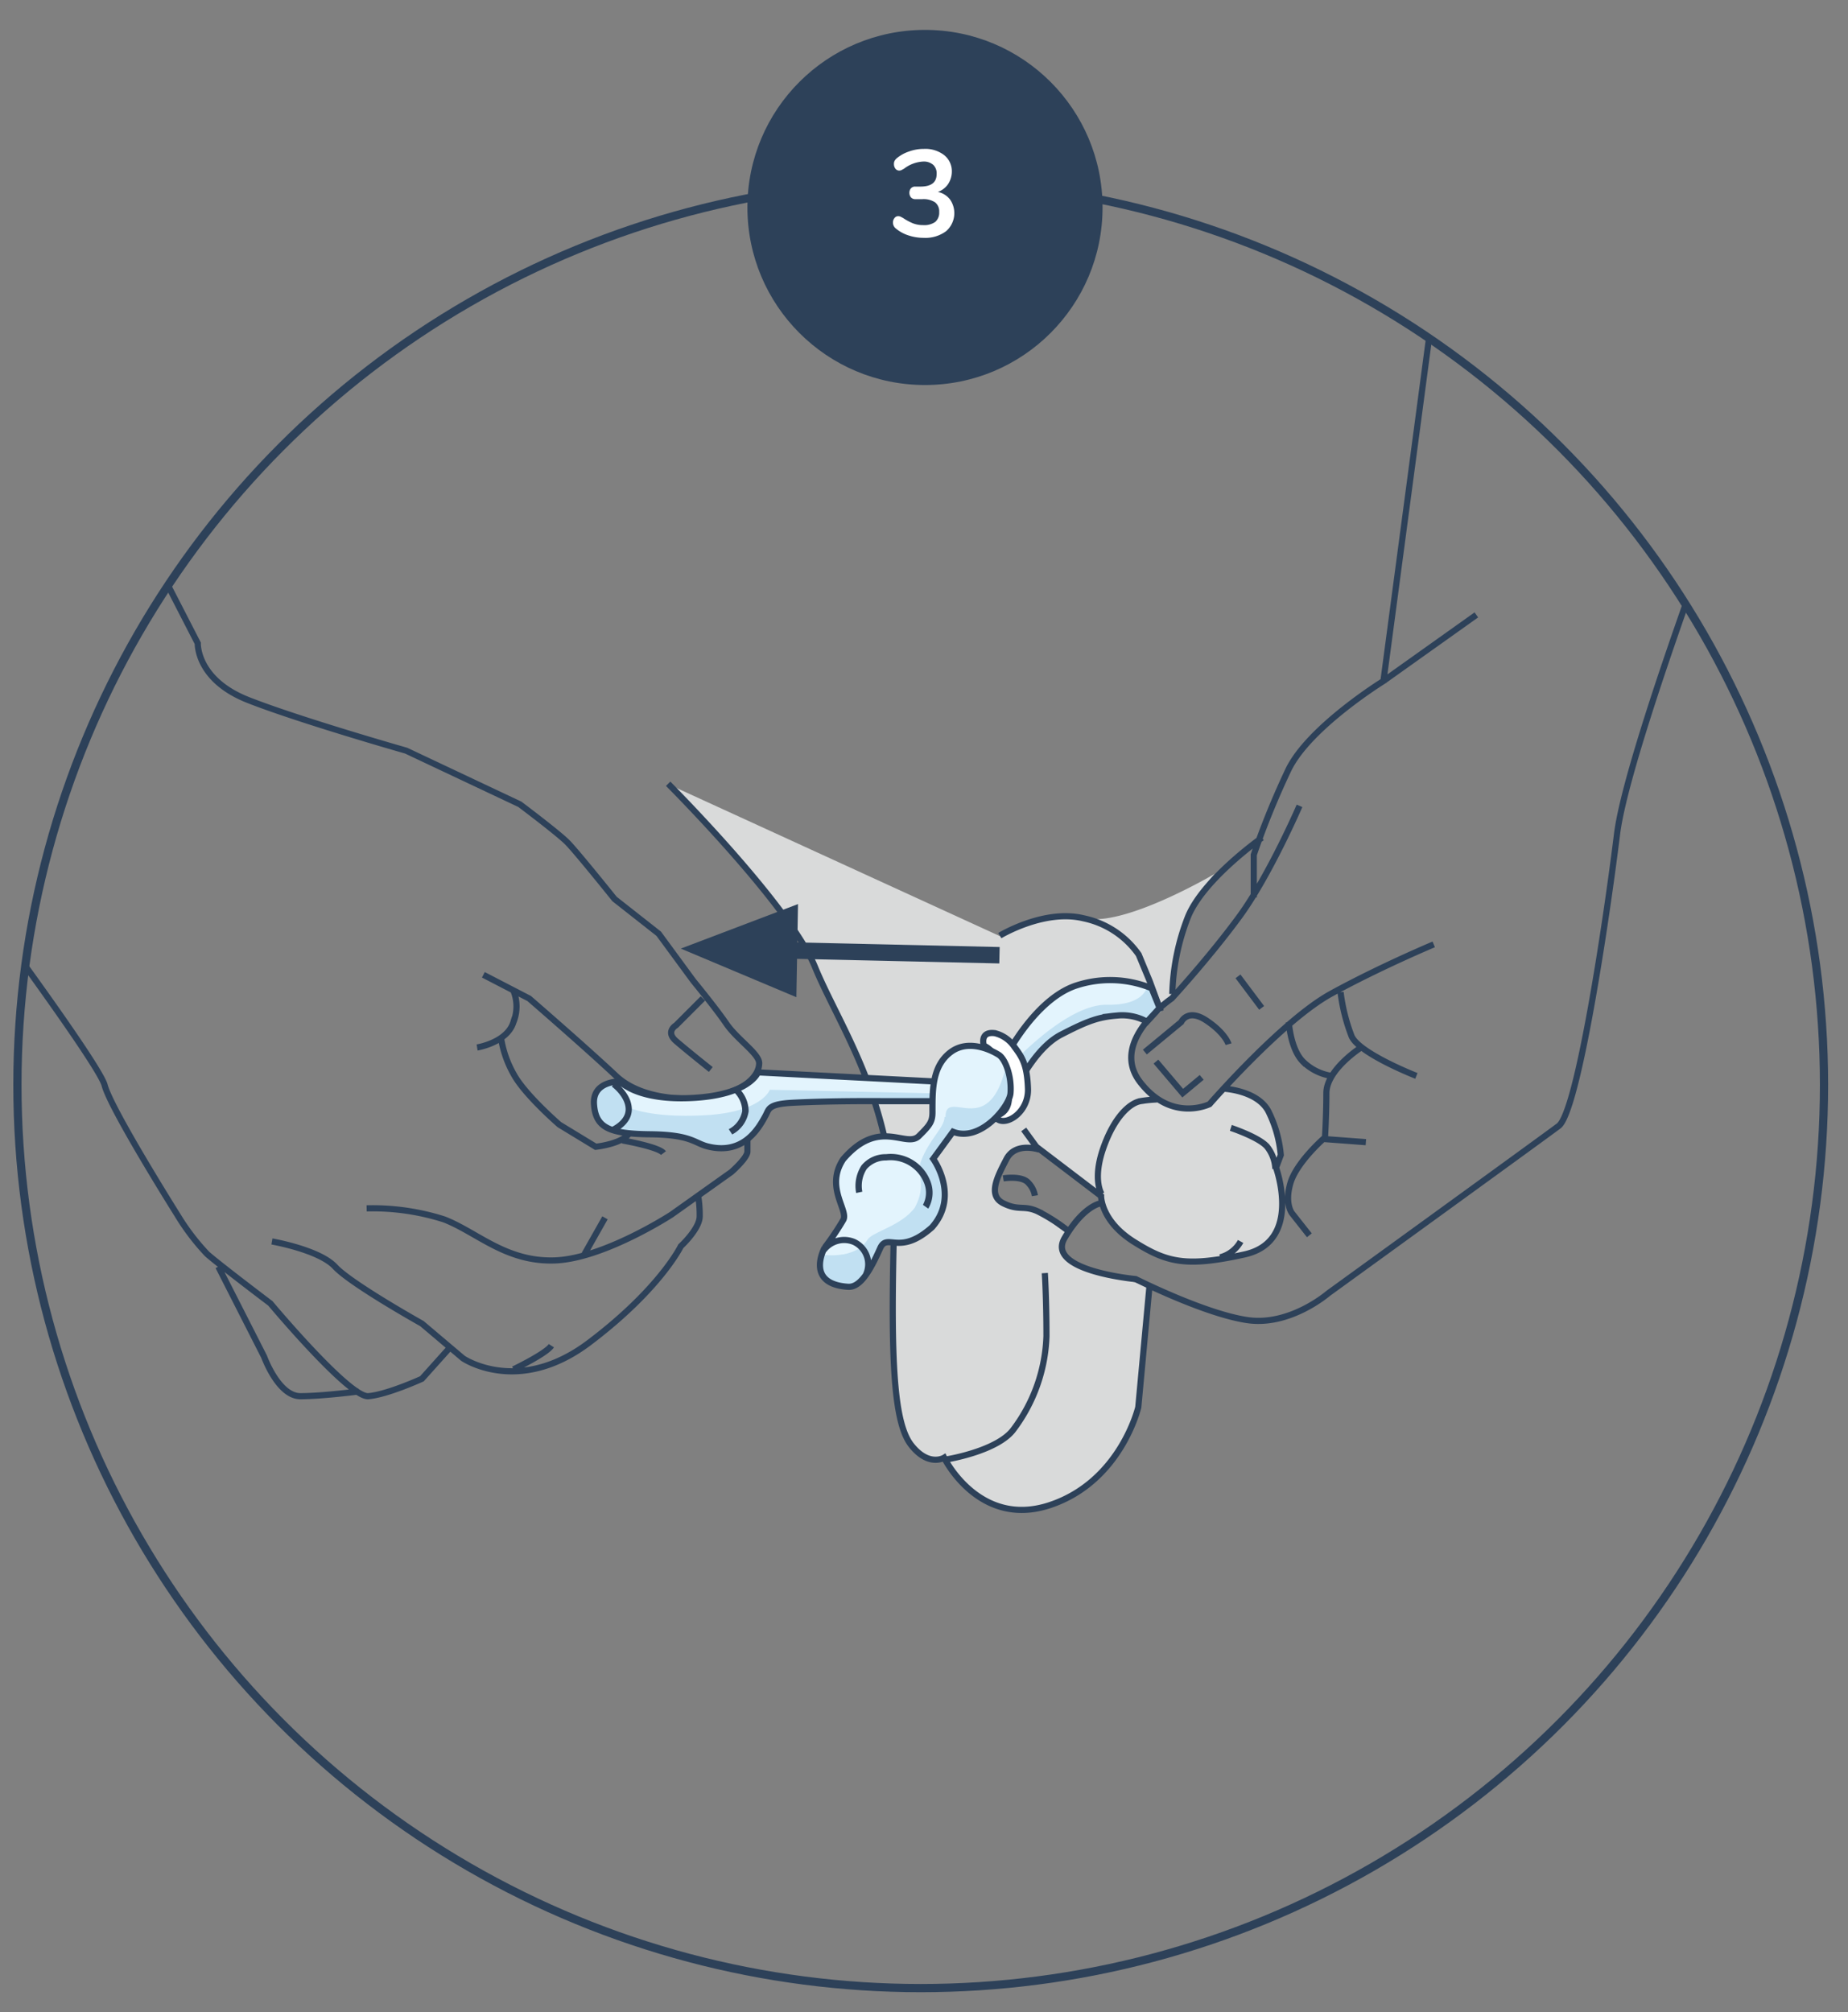
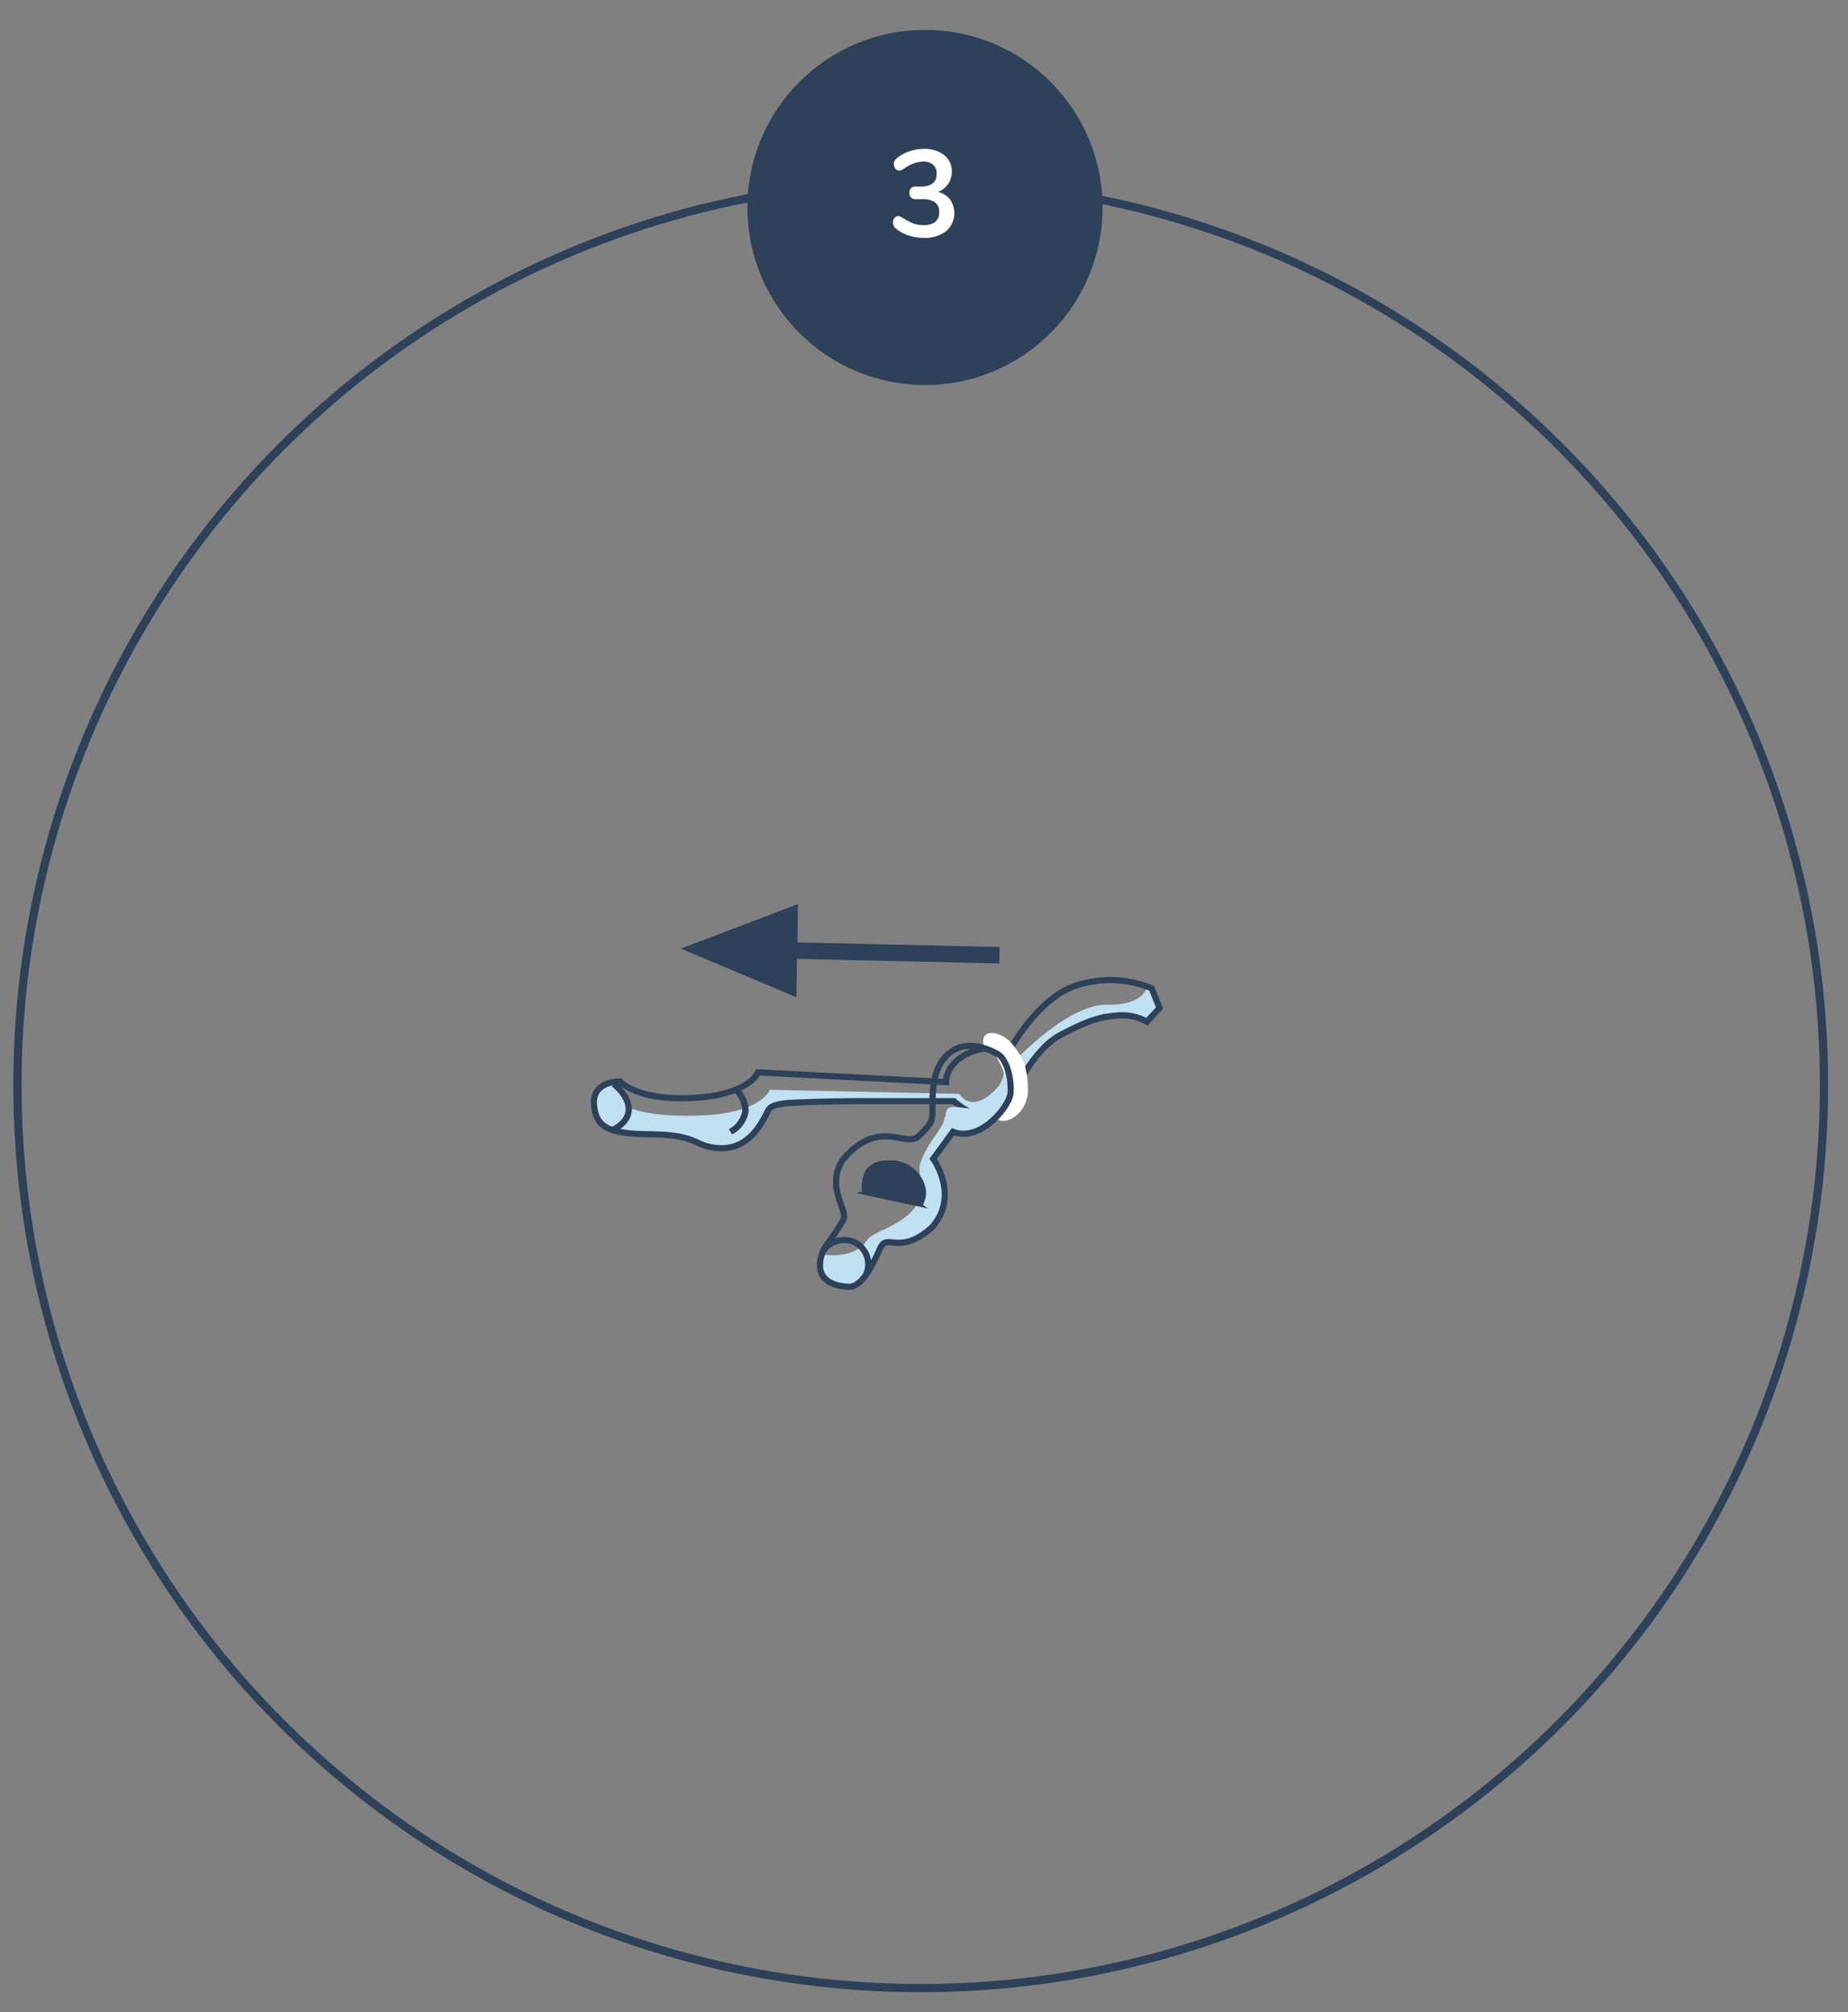
<svg xmlns="http://www.w3.org/2000/svg" id="Calque_1" data-name="Calque 1" viewBox="0 0 225 245">
  <rect x="0" y="0" width="225" height="245" fill="#808080" stroke="none" />
  <defs>
    <style>.cls-1,.cls-11,.cls-2,.cls-5,.cls-9{fill:none;}.cls-1,.cls-11,.cls-5,.cls-9{stroke:#2d4159;}.cls-3{clip-path:url(#clip-path);}.cls-4{fill:#d9dada;}.cls-11,.cls-5{stroke-miterlimit:3.86;}.cls-5,.cls-9{stroke-width:0.75px;}.cls-6{fill:#e3f4fd;}.cls-7{clip-path:url(#clip-path-2);}.cls-8{fill:#c1e0f2;}.cls-9{stroke-miterlimit:10;}.cls-10{fill:#fff;}.cls-11{stroke-width:2px;}.cls-12,.cls-13{fill:#2d4159;}.cls-12{fill-rule:evenodd;}.cls-14{clip-path:url(#clip-path-3);}</style>
    <clipPath id="clip-path">
      <circle class="cls-1" cx="112.1" cy="132.09" r="109.98" />
    </clipPath>
    <clipPath id="clip-path-2">
      <path class="cls-2" d="M140.21,120.33a13.24,13.24,0,0,0-9.27-.3c-5,1.73-8.52,8.71-8.52,8.71s-1-1.89-4.17-.64-3.07,3.65-3.07,3.65l-22.89-1.18s-.94,2.72-7.86,3.11-8.94-2-8.94-2-3.36-.1-3.17,2.78,1.88,3.6,6.92,3.66c4.77.05,5.26,1,6.77,1.43,4.54,1.23,6.4-2.25,7.19-3.7.45-.82.28-1.43,3.33-1.58,5.19-.26,11.15-.19,11.15-.19h8.46s2.36,2.19,4.26,1.63c2.07-.61,3.62-3.75,3.62-3.75s2.11-4.42,5.19-6,4.42-2.12,6.72-2.31a6.24,6.24,0,0,1,3.72.74l1.53-1.68Z" />
    </clipPath>
    <clipPath id="clip-path-3">
      <path class="cls-2" d="M113.53,135.28c0-2.6,0-5.43,2.2-7.09s5-.22,5.85.3,1.62,2.68,1.45,4.7c-.14,1.58-3.67,6-7,4.68l-2.41,3.29s3.27,4.49-.15,8.34c-4,3.56-5.44.59-6.31,2.54-1.21,2.72-2.42,4.8-3.9,4.71-5.32-.35-2.86-4.76-2.86-4.76a35.64,35.64,0,0,0,2.26-3.37c.71-1.15-2.26-4,0-7.42,4.43-5.16,7.68-1.23,9.24-2.84,1.37-1.42,1.64-1.81,1.62-3.08" />
    </clipPath>
  </defs>
  <title>loopring-steps</title>
  <g class="cls-3">
-     <path class="cls-4" d="M81.42,95.51s14.8,14.8,17.87,22.29,10,16.91,9.61,32.48,0,23.06,2.12,25.75,4,1.54,4,1.54,4.23,8.65,12.88,5.77,10.76-11.92,10.76-11.92L140,156.81c-2.66-1.26-6.91-1.62-9.38-2.86-1.11-.55-1.35-2.69-.77-3.84-1-.53-2.7-2.1-3.56-2.6-4.23-.48-6-1.72-5.19-3,1.54-6.05,5.07-4.82,5.07-4.82l7.88,6s0,3.07,4,5.57,6.34,3.08,13.46,1.54,3.84-10.57,3.84-10.57l.58-1.54a15.14,15.14,0,0,0-1.54-5.38c-1.35-2.5-5.38-2.69-5.38-2.69-5.36,6.94-17-2.87-7.69-9.42l1.37-1.71c.39-10.09,5.19-15.08,5.19-15.08s-11.05,6.53-15.85,5.38S121.78,114,121.78,114Z" />
-     <path class="cls-5" d="M-6.86,104.08S12,129.26,12.74,132.14s8.84,15.76,8.84,15.76a28.05,28.05,0,0,0,3.65,4.8c1.54,1.35,7.69,6,7.69,6S42.53,170.19,44.84,170s6.53-2.12,6.53-2.12l3.27-3.65m-28.06-10,5.57,10.95S33.88,170,36.57,170s7.11-.58,7.11-.58M33.11,151.16s5.77,1,7.69,3.08,10.57,6.92,10.57,6.92l5,4.23s6.72,4.61,15.37-1.92,11.15-11.73,11.15-11.73,2.3-2.11,2.3-3.65a14.2,14.2,0,0,0-.19-2.5m-40.36,1.54a28.61,28.61,0,0,1,9.42,1.34c4,1.54,7.5,5.19,13.45,5s14.23-5.57,14.23-5.57l7.3-5.19S91,141,91,140.21v-3.08M17.16,64.87l6.92,13.46s-.19,4.42,6.15,6.91S49.45,91.4,49.45,91.4l13.84,6.53s4.61,3.46,5.76,4.61,5.77,6.92,5.77,6.92l5.38,4.23,4.23,5.76s2.69,3.27,4,5.19,4,3.65,4,4.81-1,2.69-3.85,3.65S78.66,134.44,75,131s-10.57-9.42-10.57-9.42l-5.58-2.89m-.76,8.85s3.65-.58,4.42-3.08a5.09,5.09,0,0,0,0-3.84M61,126.37a13,13,0,0,0,1.54,4.42c1.34,2.5,5.57,6.15,5.57,6.15l4.42,2.69s3.65-.38,4.23-1.92a29.22,29.22,0,0,0,1-4.8M71.16,152.7l2.5-4.42M62.52,166.73s4-1.92,4.61-2.88m18.45-42.28-3.27,3.27s-1.34.76,0,1.92,4.23,3.46,4.23,3.46m-10.76,8.64s4.42.77,5,1.54m133-90s-15.55,40.2-16.9,51.15-4.8,33.82-7.11,35.55-28.06,20.38-28.06,20.38-4.61,4-9.8,3.26-13.64-5-13.64-5-11-1-8.65-5,4.42-4.23,4.42-4.23m-7.5-6.53s-2.88-1-4,1.15-2.31,4.42-.39,5.38,2.5.19,4.23,1a21.55,21.55,0,0,1,3.85,2.5m-8.08-6.53s2.31-.39,3.08.57a2.88,2.88,0,0,1,.77,1.54M176.61,21.47l-8.2,61.66m11.34-8.26-11.34,8.07s-9,5.57-11.53,10.76a100.17,100.17,0,0,0-4.23,10.38v5.19m5.57-11.15s-3.65,8.46-7.3,13.45-8.26,10-8.26,10-7.69,5.19-3.85,10.18,8.46,2.69,8.46,2.69,8.84-10.18,14.8-13.45,12.49-6,12.49-6M139.39,128.1l4.42-3.65s.77-1.73,3.08-.19,2.69,2.88,2.69,2.88m-8.84,2.12L144,133.1l2.31-1.92m4.42-12.3,2.88,3.84M172.45,131s-6.92-2.7-7.88-4.81a22.43,22.43,0,0,1-1.35-5.38m2.5,6.73s-4.23,2.69-4.23,5.57-.19,5.76-.19,5.76m5,.2-5.19-.39s-3.27,2.88-4,5.38.19,3.66.19,3.66l2.12,2.69m-2.5-25.95s.19,3.27,1.73,4.81a6.34,6.34,0,0,0,3.46,1.73m-8.46-29s-7.11,5-9,9.61a27.66,27.66,0,0,0-1.92,9.42m-21-7.11s5.38-3.27,10.18-2.11a10.91,10.91,0,0,1,6.73,4.42l1.35,3.26,1.34,3.65m7.69,9.42s4,.19,5.38,2.69a14.9,14.9,0,0,1,1.54,5.38l-.58,1.54s3.27,9-3.84,10.57-9.42,1-13.46-1.54-4-5.57-4-5.57l-7.88-6-1.54-2.11M81.35,95.43s14.8,14.8,17.87,22.29,10,16.92,9.61,32.48,0,23.07,2.12,25.76,4,1.53,4,1.53,4.23,8.65,12.88,5.77,10.76-11.92,10.76-11.92l1.35-14.6m-24.6,20.94s6.15-1,8.07-3.65a20,20,0,0,0,4-11.34c0-4.61-.2-7.68-.2-7.68m6.92-9.61s-1.15-1.73.19-5.58,3.27-5.57,4.62-5.76a15.74,15.74,0,0,1,1.92-.19m9,3.46s3.46,1.15,4.42,2.3a4.68,4.68,0,0,1,1,2.69m-6.72,10.77a4,4,0,0,0,2.49-1.93" />
-     <path class="cls-6" d="M140.21,120.33a13.24,13.24,0,0,0-9.27-.3c-5,1.73-8.52,8.71-8.52,8.71s-1-1.89-4.17-.64-3.07,3.65-3.07,3.65l-22.89-1.18s-.94,2.72-7.86,3.11-8.94-2-8.94-2-3.36-.1-3.17,2.78,1.88,3.6,6.92,3.66c4.77.05,5.26,1,6.77,1.43,4.54,1.23,6.4-2.25,7.19-3.7.45-.82.28-1.43,3.33-1.58,5.19-.26,11.15-.19,11.15-.19h8.46s2.36,2.19,4.26,1.63c2.07-.62,3.62-3.74,3.62-3.74s2.11-4.43,5.18-6,4.43-2.12,6.73-2.31a6.24,6.24,0,0,1,3.72.74l1.53-1.68Z" />
    <g class="cls-7">
      <path class="cls-8" d="M139.78,119.26s.47,3.17-5,3.08c-5.29-.1-12.59,8.26-12.59,8.26s.19,1.15-1.54,2.59c-2.66,2.22-3.84,0-3.84,0l-23.08-.5s-.94,2.72-7.86,3.1-9.42-1-9.42-1-1-5.09-3.84-1.73c-1.88,2.19,3.07,6.53,8.07,7.11s9.42.19,12.11-1.15,0-2.5,5.18-2.69,11.15-.2,11.15-.2h8.46s2.36,2.19,4.26,1.63c2.07-.61,3.62-3.74,3.62-3.74s2.11-4.42,5.19-6,4.42-2.11,6.72-2.31a6.2,6.2,0,0,1,3.72.75l2.14-2.67Z" />
    </g>
    <path class="cls-9" d="M140.21,120.33a13.26,13.26,0,0,0-9.28-.3c-5,1.73-8.51,8.71-8.51,8.71s-1-1.89-4.17-.64-3.07,3.65-3.07,3.65l-22.89-1.18s-1,2.72-7.86,3.11-8.94-2-8.94-2-3.37-.1-3.17,2.78,1.89,3.6,6.92,3.65c4.77.06,5.26,1,6.77,1.44,4.54,1.23,6.4-2.26,7.19-3.7.45-.82.28-1.42,3.33-1.58,5.19-.26,11.15-.19,11.15-.19h8.46s2.36,2.19,4.26,1.63c2.07-.61,3.62-3.74,3.62-3.74s2.11-4.42,5.18-6,4.43-2.12,6.73-2.31a6.24,6.24,0,0,1,3.72.74l1.53-1.67ZM74.72,132s1.83,1.34,1.83,3.07-2.08,2.57-2.08,2.57" />
    <path class="cls-10" d="M123.51,127.47c.94,1.26,1.55,2.16,1.65,5.11.08,2.8-2.53,4.49-3.68,3.72s2.15.07,1.19-4.16-2.88-4.81-2.88-4.81-.57-1.78,1.34-1.53a4,4,0,0,1,2.38,1.67" />
-     <path class="cls-5" d="M123.51,127.47c.94,1.26,1.55,2.16,1.65,5.11.08,2.8-2.53,4.49-3.68,3.72s2.15.07,1.19-4.16-2.88-4.81-2.88-4.81-.57-1.78,1.34-1.53A4,4,0,0,1,123.51,127.47Z" />
    <line class="cls-11" x1="121.69" y1="116.31" x2="96.12" y2="115.73" />
    <polygon class="cls-12" points="97.06 115.75 96.96 121.42 82.89 115.5 97.16 110.08 97.06 115.75" />
    <path class="cls-13" d="M89.15,138.13l-.42-.64a3.12,3.12,0,0,0,1.64-2.23,3.19,3.19,0,0,0-1-2.26l.51-.57a3.92,3.92,0,0,1,1.27,2.89,3.81,3.81,0,0,1-2,2.81" />
-     <path class="cls-6" d="M113.53,135.28c0-2.6,0-5.43,2.2-7.1s5-.22,5.85.3,1.62,2.69,1.45,4.71c-.14,1.58-3.67,6-7,4.67l-2.41,3.3s3.27,4.49-.15,8.34c-4,3.56-5.44.59-6.31,2.55-1.21,2.71-2.42,4.79-3.9,4.69-5.32-.34-2.86-4.76-2.86-4.76a34.15,34.15,0,0,0,2.26-3.36c.71-1.15-2.26-4,0-7.41,4.43-5.17,7.68-1.24,9.24-2.85,1.37-1.42,1.64-1.82,1.62-3.08" />
    <g class="cls-14">
      <path class="cls-8" d="M115.12,136c0-2.61,2.75,0,5-1.62s2.21-5.7,3-5.18,1.62,2.68,1.45,4.7c-.14,1.59-3.67,6-7,4.68l-3.79,10.59s-6.43,8.45-9,8.29c-5.32-.35-4.79-4.71-4.79-4.71s4.06.72,5.63-1.8c.62-1,4.06-1.63,5.77-3.92,1.5-2.81.14-4,.73-5.61,1-2.7,2.9-4.15,2.88-5.42" />
    </g>
    <path class="cls-5" d="M100.29,152.22a3.12,3.12,0,0,1,3.69-1,3,3,0,0,1,1.44,4m8.11-20c0-2.6,0-5.43,2.2-7.1s5-.22,5.85.3,1.62,2.69,1.45,4.71c-.14,1.58-3.67,6-7,4.67l-2.41,3.3s3.27,4.49-.15,8.34c-4,3.56-5.44.59-6.31,2.55-1.21,2.71-2.42,4.79-3.9,4.69-5.32-.34-2.86-4.76-2.86-4.76a34.15,34.15,0,0,0,2.26-3.36c.71-1.15-2.26-4,0-7.41,4.43-5.17,7.68-1.24,9.24-2.85C113.28,136.94,113.55,136.54,113.53,135.28Z" />
-     <path class="cls-13" d="M113,147.15l-.63-.45a3.11,3.11,0,0,0,.15-2.63,4.39,4.39,0,0,0-4.61-2.77,3.08,3.08,0,0,0-2.4,1.06,3.8,3.8,0,0,0-.52,2.74l-.75.16a4.59,4.59,0,0,1,.65-3.36,3.79,3.79,0,0,1,3-1.37,5.16,5.16,0,0,1,5.4,3.32,3.84,3.84,0,0,1-.26,3.3" />
+     <path class="cls-13" d="M113,147.15l-.63-.45a3.11,3.11,0,0,0,.15-2.63,4.39,4.39,0,0,0-4.61-2.77,3.08,3.08,0,0,0-2.4,1.06,3.8,3.8,0,0,0-.52,2.74l-.75.16" />
  </g>
  <circle class="cls-1" cx="112.1" cy="132.09" r="109.98" />
  <circle class="cls-13" cx="112.62" cy="25.26" r="21.62" />
  <path class="cls-10" d="M115.69,24.32a2.91,2.91,0,0,1-.5,3.83,4.22,4.22,0,0,1-2.72.81,5.86,5.86,0,0,1-1.87-.3,4.51,4.51,0,0,1-1.53-.84.92.92,0,0,1-.35-.71.85.85,0,0,1,.19-.56.55.55,0,0,1,.44-.23.76.76,0,0,1,.27.05l.33.17a6.52,6.52,0,0,0,1.2.65,3.39,3.39,0,0,0,1.25.22,2.31,2.31,0,0,0,1.47-.39,1.49,1.49,0,0,0,.48-1.21,1.39,1.39,0,0,0-.51-1.18,2.58,2.58,0,0,0-1.55-.38h-.85a.68.68,0,0,1-.54-.23.88.88,0,0,1-.18-.54.84.84,0,0,1,.18-.54.67.67,0,0,1,.54-.22h.6c1.37,0,2-.52,2-1.55a1.41,1.41,0,0,0-.43-1.11,1.73,1.73,0,0,0-1.2-.39,4.15,4.15,0,0,0-2.34.87l-.33.18a.76.76,0,0,1-.27.05.59.59,0,0,1-.45-.23.92.92,0,0,1-.18-.57.76.76,0,0,1,.08-.38,1.18,1.18,0,0,1,.26-.32,4.67,4.67,0,0,1,1.51-.83,5.23,5.23,0,0,1,1.79-.31,3.75,3.75,0,0,1,2.48.76,2.51,2.51,0,0,1,.93,2,2.81,2.81,0,0,1-.46,1.53,2.58,2.58,0,0,1-1.24.95A2.51,2.51,0,0,1,115.69,24.32Z" />
</svg>